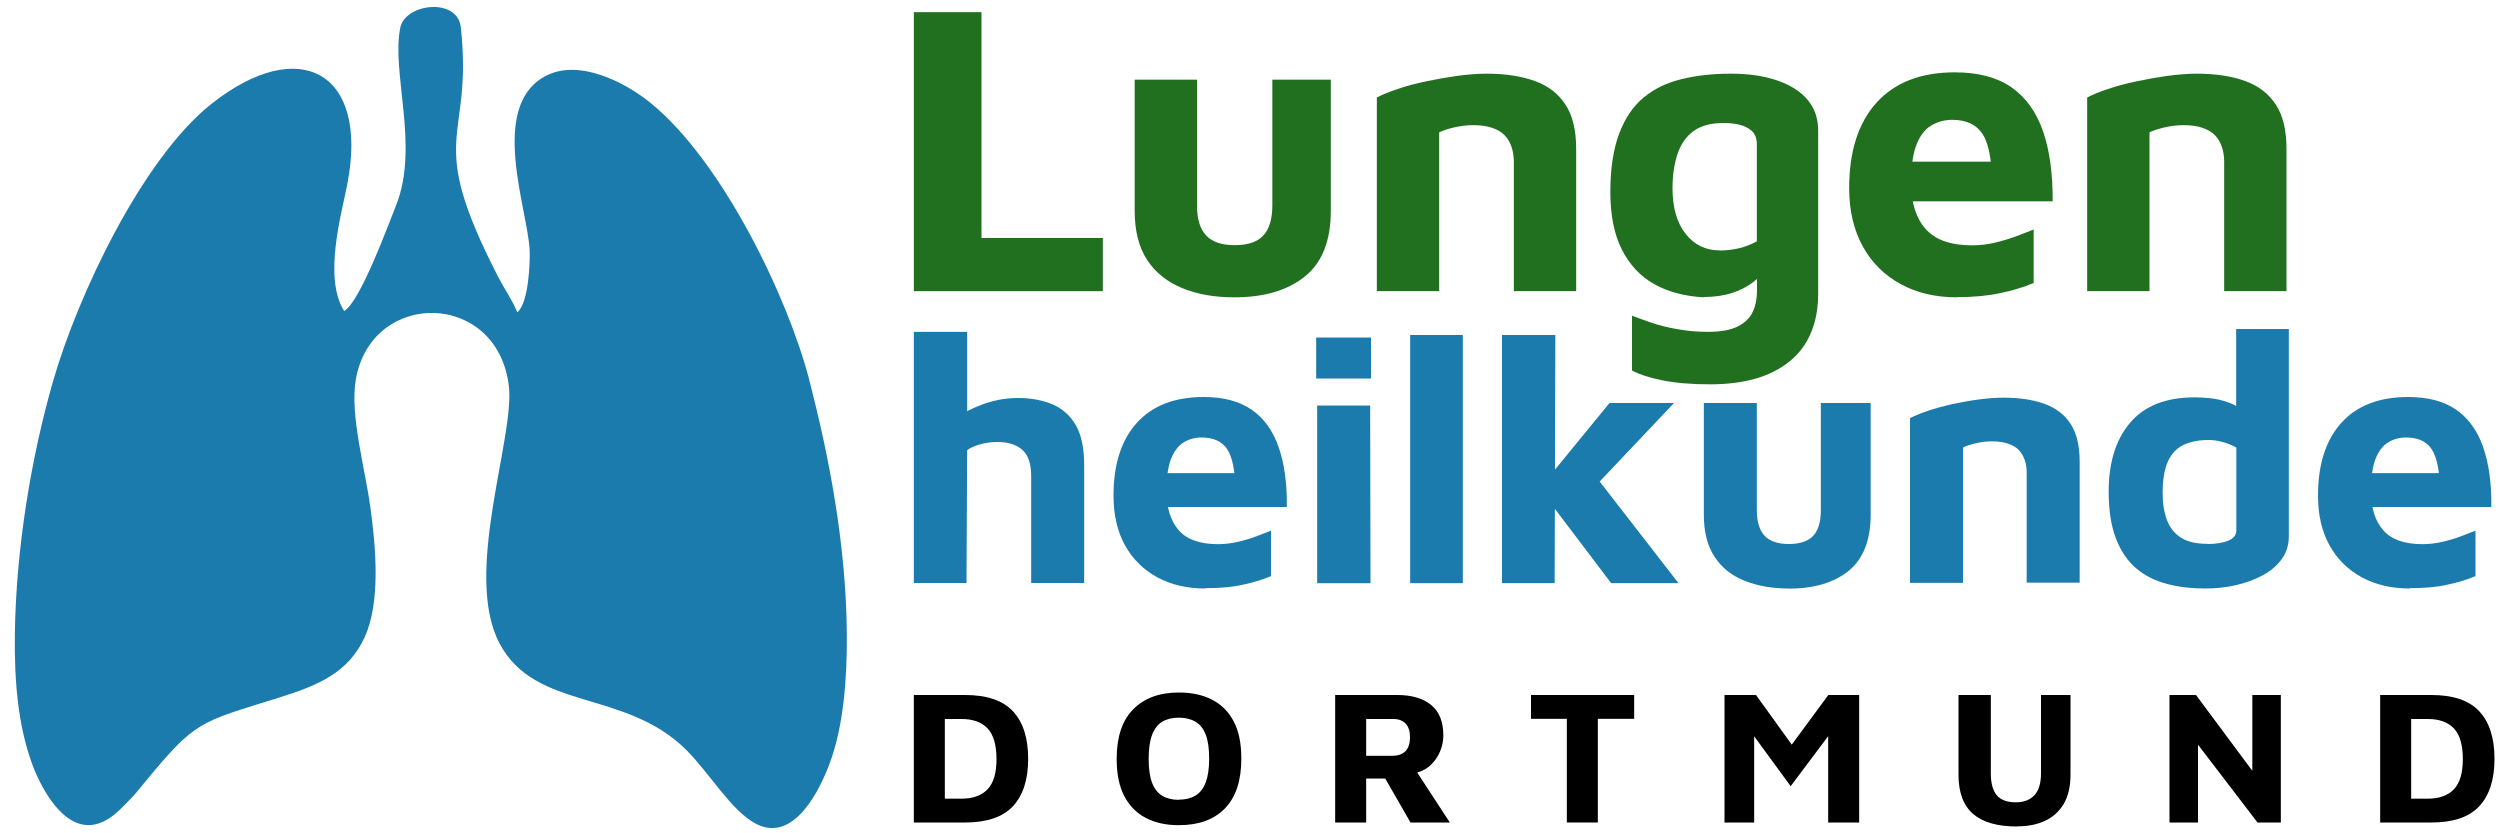
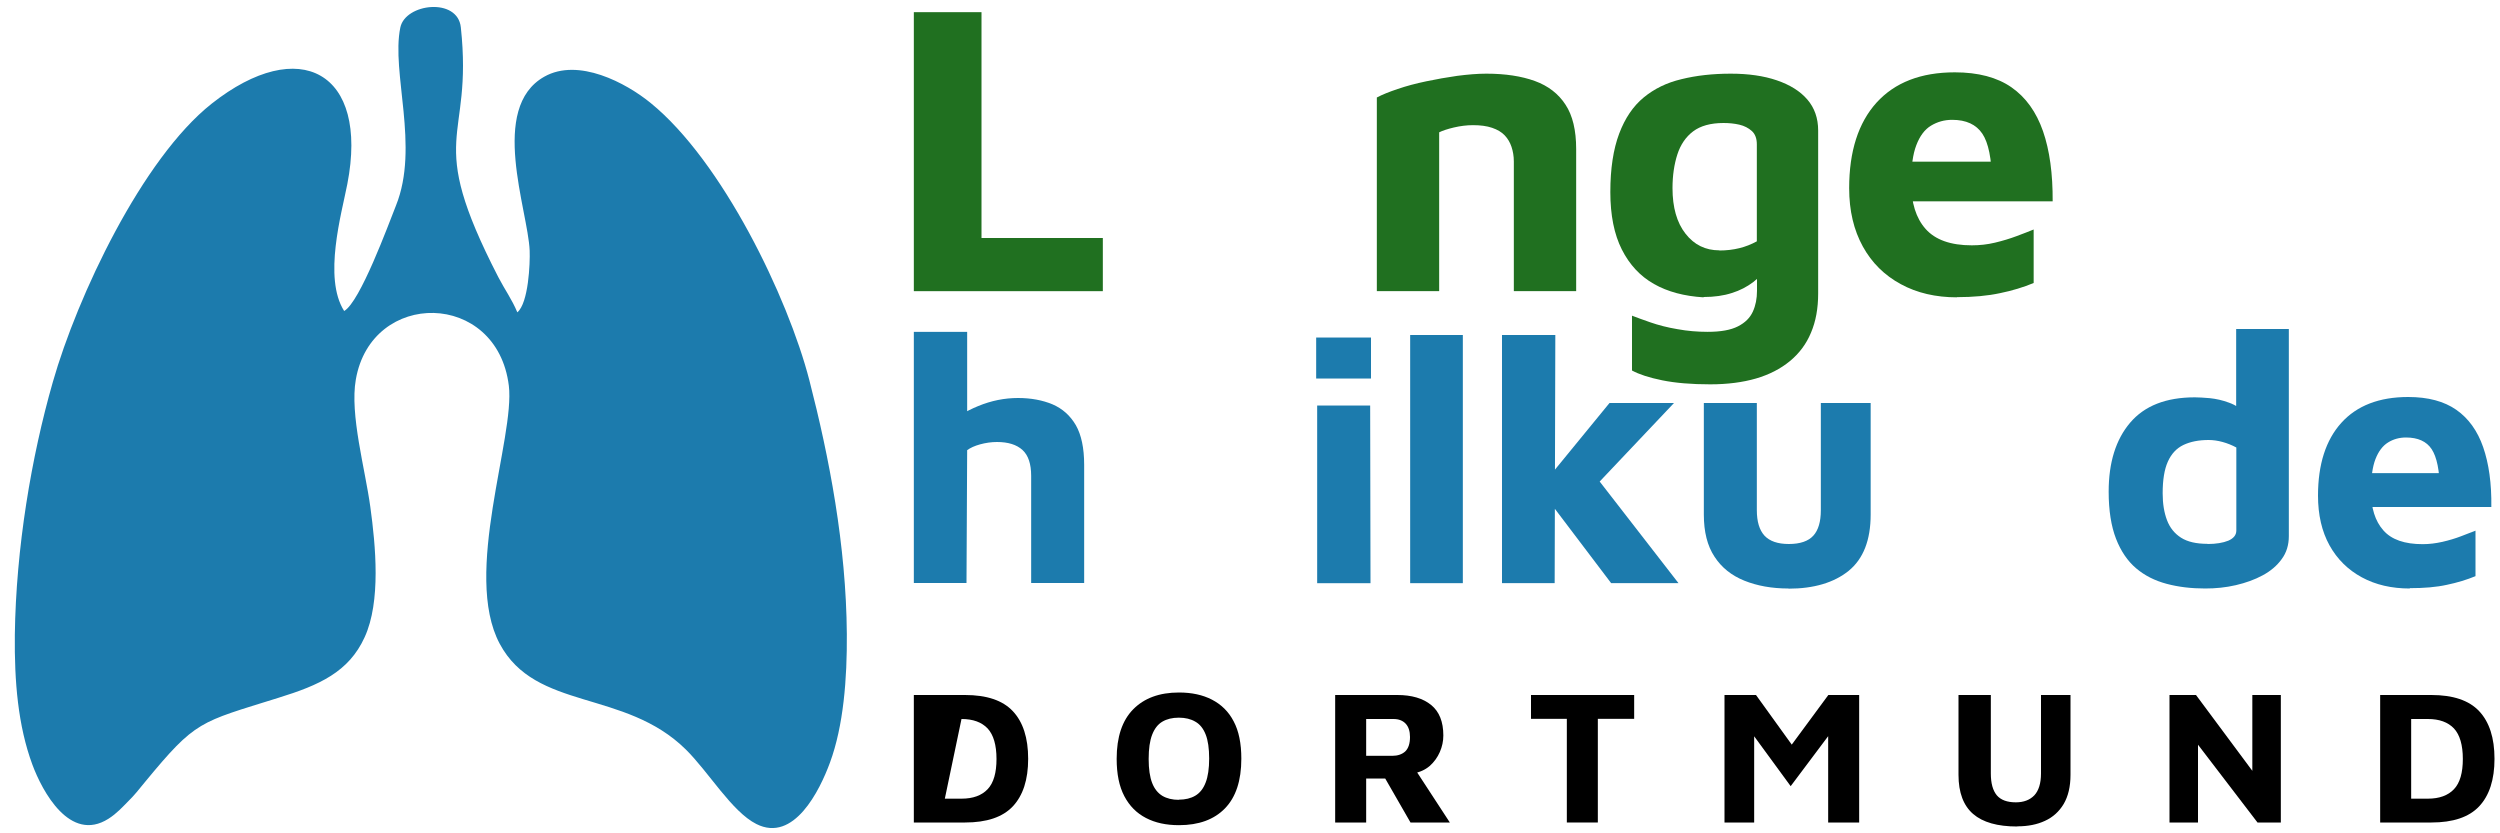
<svg xmlns="http://www.w3.org/2000/svg" xml:space="preserve" width="150mm" height="50mm" version="1.1" style="shape-rendering:geometricPrecision; text-rendering:geometricPrecision; image-rendering:optimizeQuality; fill-rule:evenodd; clip-rule:evenodd" viewBox="0 0 15000 5000">
  <defs>
    <style type="text/css">
   
    .fil0 {fill:#1C7BAD}
    .fil3 {fill:black;fill-rule:nonzero}
    .fil1 {fill:#207020;fill-rule:nonzero}
    .fil2 {fill:#1C7BAD;fill-rule:nonzero}
   
  </style>
  </defs>
  <g id="Ebene_x0020_1">
    <path class="fil0" d="M3104 1874c67,-56 77,-294 74,-370 -10,-244 -246,-856 88,-1044 204,-115 490,37 638,158 429,349 823,1164 952,1663 120,465 221,991 225,1523 2,268 -20,551 -101,771 -62,169 -217,483 -442,369 -147,-74 -286,-312 -423,-447 -368,-363 -901,-230 -1117,-635 -223,-419 93,-1238 55,-1548 -71,-572 -824,-579 -918,-37 -37,211 56,536 87,765 32,233 64,567 -34,781 -95,209 -272,288 -518,364 -475,149 -493,133 -800,505 -34,42 -66,82 -100,115 -34,34 -68,73 -120,106 -230,145 -396,-164 -456,-326 -86,-233 -108,-498 -105,-778 7,-521 99,-1067 228,-1517 147,-515 536,-1340 953,-1670 527,-416 945,-191 814,482 -34,176 -146,563 -19,762 96,-55 264,-515 311,-633 142,-353 -30,-799 26,-1068 30,-145 344,-182 363,-1 76,704 -224,628 225,1499 40,77 81,132 114,211z" />
    <polygon class="fil1" points="5483,1747 5483,73 5889,73 5889,1428 6617,1428 6617,1747 " />
-     <path id="1" class="fil1" d="M7405 1784c-117,0 -221,-18 -311,-55 -90,-37 -161,-93 -211,-169 -50,-76 -75,-175 -75,-297l0 -785 374 0 0 755c0,80 18,140 54,179 36,39 93,59 172,59 80,0 138,-20 173,-59 35,-39 53,-99 53,-179l0 -755 351 0 0 785c0,181 -52,313 -156,396 -104,84 -245,125 -424,125z" />
    <path id="2" class="fil1" d="M8261 585c32,-17 74,-34 125,-51 52,-18 109,-33 171,-46 62,-13 124,-24 187,-33 63,-8 121,-13 174,-13 114,0 211,15 291,44 80,29 142,77 184,142 43,65 64,154 64,266l0 853 -374 0 0 -778c0,-32 -5,-61 -14,-88 -9,-27 -23,-50 -41,-69 -18,-19 -43,-34 -75,-45 -32,-11 -70,-16 -115,-16 -38,0 -77,5 -115,14 -38,9 -68,19 -88,29l0 953 -374 0 0 -1161z" />
    <path id="3" class="fil1" d="M10221 1784c-115,-7 -214,-33 -297,-80 -83,-47 -147,-116 -193,-207 -46,-91 -69,-206 -69,-345 0,-140 18,-257 53,-350 35,-93 84,-165 147,-217 63,-52 138,-89 227,-110 89,-22 187,-33 296,-33 105,0 197,13 276,40 79,27 140,65 183,115 43,50 65,112 65,186l0 978c0,89 -14,167 -43,235 -28,68 -71,125 -127,171 -56,46 -124,81 -203,104 -79,23 -171,35 -275,35 -112,0 -208,-8 -287,-24 -79,-16 -140,-36 -182,-59l0 -329c25,10 62,23 110,40 49,17 103,31 163,41 60,11 120,16 181,16 79,0 139,-11 182,-33 43,-22 72,-51 89,-88 17,-37 25,-79 25,-125l0 -206 73 53c-27,38 -59,72 -95,100 -37,28 -80,51 -129,66 -49,16 -106,24 -169,24zm95 -281c43,0 84,-5 120,-14 37,-9 72,-23 105,-41l0 -582c0,-35 -10,-62 -30,-80 -20,-18 -45,-31 -75,-38 -30,-7 -62,-10 -95,-10 -77,0 -138,17 -182,50 -44,33 -76,80 -95,139 -19,59 -29,127 -29,202 0,115 26,207 78,273 52,67 120,100 203,100z" />
    <path id="4" class="fil1" d="M11742 1784c-127,0 -240,-26 -337,-79 -98,-53 -174,-128 -228,-226 -54,-98 -82,-214 -82,-350 0,-221 55,-392 164,-513 110,-121 266,-182 470,-182 140,0 254,30 340,90 86,60 149,148 189,263 40,115 59,256 58,421l-966 0 -40 -238 697 0 -55 118c-2,-135 -21,-231 -58,-286 -37,-55 -97,-83 -181,-83 -47,0 -89,12 -127,35 -38,23 -67,62 -88,117 -21,54 -31,129 -31,225 0,120 29,213 87,278 58,65 150,98 277,98 47,0 93,-5 139,-16 46,-11 89,-24 129,-39 40,-15 74,-28 103,-40l0 321c-60,25 -128,46 -202,61 -74,16 -161,24 -260,24z" />
-     <path id="5" class="fil1" d="M12523 585c32,-17 74,-34 125,-51 52,-18 109,-33 171,-46 62,-13 124,-24 187,-33 63,-8 121,-13 174,-13 114,0 211,15 291,44 80,29 142,77 184,142 43,65 64,154 64,266l0 853 -374 0 0 -778c0,-32 -5,-61 -14,-88 -9,-27 -23,-50 -41,-69 -18,-19 -43,-34 -75,-45 -32,-11 -70,-16 -115,-16 -38,0 -77,5 -115,14 -38,9 -68,19 -88,29l0 953 -374 0 0 -1161z" />
    <path class="fil2" d="M5483 3499l0 -1508 320 0 0 641 -135 -73c57,-50 124,-91 202,-123 78,-32 157,-48 238,-48 78,0 147,13 207,38 60,26 106,67 140,125 33,58 50,137 50,238l0 709 -318 0 0 -643c0,-71 -17,-123 -52,-155 -35,-32 -86,-48 -153,-48 -34,0 -68,5 -101,14 -33,9 -59,21 -78,35l-4 797 -316 0z" />
-     <path id="1" class="fil2" d="M7231 3531c-108,0 -204,-22 -287,-67 -83,-45 -148,-109 -194,-192 -46,-83 -69,-183 -69,-298 0,-188 47,-334 140,-437 93,-103 227,-155 401,-155 120,0 216,26 289,77 73,51 127,126 161,224 34,98 51,218 49,359l-822 0 -34 -203 594 0 -47 100c-1,-115 -18,-197 -49,-244 -31,-47 -83,-70 -154,-70 -40,0 -76,10 -108,30 -32,20 -57,53 -75,99 -18,46 -27,110 -27,191 0,103 25,182 74,237 49,56 128,83 236,83 40,0 79,-5 119,-14 39,-9 76,-20 110,-33 34,-13 63,-24 88,-34l0 273c-51,21 -109,39 -172,52 -63,14 -137,20 -221,20z" />
    <path id="2" class="fil2" d="M7903 3499l0 -1066 318 0 2 1066 -320 0zm-6 -1228l0 -246 329 0 0 246 -329 0z" />
    <polygon id="3" class="fil2" points="8777,3499 8461,3499 8461,2010 8777,2010 " />
    <path id="4" class="fil2" d="M9260 2903l397 -485 387 0 -600 634 -184 -150zm68 596l-316 0 0 -1489 320 0 -4 1489zm173 -735l570 735 -404 0 -393 -519 226 -216z" />
    <path id="5" class="fil2" d="M10731 3531c-100,0 -188,-16 -265,-47 -77,-31 -137,-79 -179,-144 -43,-65 -64,-149 -64,-253l0 -669 318 0 0 643c0,68 15,119 46,153 31,33 79,50 146,50 68,0 117,-17 147,-50 30,-33 45,-84 45,-153l0 -643 299 0 0 669c0,154 -44,266 -132,338 -88,71 -209,107 -361,107z" />
-     <path id="6" class="fil2" d="M11460 2509c27,-14 63,-29 107,-44 44,-15 93,-28 145,-40 53,-11 106,-21 159,-28 53,-7 103,-11 148,-11 97,0 179,12 248,37 68,25 121,65 157,121 36,56 54,131 54,226l0 726 -318 0 0 -662c0,-27 -4,-52 -12,-75 -8,-23 -20,-42 -35,-59 -16,-16 -37,-29 -64,-38 -27,-9 -60,-14 -98,-14 -33,0 -66,4 -98,12 -33,8 -58,16 -75,25l0 812 -318 0 0 -989z" />
    <path id="7" class="fil2" d="M13232 3531c-84,0 -161,-9 -232,-28 -71,-19 -131,-49 -183,-93 -51,-43 -92,-103 -121,-178 -29,-75 -44,-169 -44,-282 0,-175 43,-313 129,-414 86,-101 215,-152 388,-152 23,0 53,2 90,5 37,4 75,12 115,27 40,14 75,38 107,73l-64 98 0 -613 316 0 0 1243c0,53 -14,99 -43,138 -28,39 -67,72 -114,97 -48,26 -101,45 -161,59 -60,14 -121,20 -184,20zm13 -267c51,0 93,-7 125,-20 32,-14 48,-34 48,-61l0 -498c-26,-14 -53,-25 -82,-33 -29,-8 -57,-12 -84,-12 -60,0 -110,10 -152,30 -41,20 -72,53 -93,100 -21,47 -31,110 -31,190 0,63 9,116 26,161 17,45 45,80 84,105 39,25 92,37 159,37z" />
    <path id="8" class="fil2" d="M14458 3531c-108,0 -204,-22 -287,-67 -83,-45 -148,-109 -194,-192 -46,-83 -69,-183 -69,-298 0,-188 47,-334 140,-437 93,-103 227,-155 401,-155 120,0 216,26 289,77 73,51 127,126 161,224 34,98 51,218 49,359l-822 0 -34 -203 594 0 -47 100c-1,-115 -18,-197 -49,-244 -31,-47 -83,-70 -154,-70 -40,0 -76,10 -108,30 -32,20 -57,53 -75,99 -18,46 -27,110 -27,191 0,103 25,182 74,237 49,56 128,83 236,83 40,0 79,-5 119,-14 39,-9 76,-20 110,-33 34,-13 63,-24 88,-34l0 273c-51,21 -109,39 -172,52 -63,14 -137,20 -221,20z" />
-     <path class="fil3" d="M5483 4935l0 -765 307 0c130,0 226,32 287,97 61,65 92,160 92,286 0,125 -31,220 -92,285 -61,65 -157,97 -287,97l-307 0zm186 -143l100 0c69,0 121,-19 157,-57 36,-38 53,-99 53,-181 0,-84 -18,-145 -53,-183 -36,-38 -88,-57 -157,-57l-100 0 0 478z" />
+     <path class="fil3" d="M5483 4935l0 -765 307 0c130,0 226,32 287,97 61,65 92,160 92,286 0,125 -31,220 -92,285 -61,65 -157,97 -287,97l-307 0zm186 -143l100 0c69,0 121,-19 157,-57 36,-38 53,-99 53,-181 0,-84 -18,-145 -53,-183 -36,-38 -88,-57 -157,-57z" />
    <path id="1" class="fil3" d="M7073 4951c-76,0 -141,-14 -197,-43 -56,-29 -99,-72 -130,-131 -31,-59 -46,-133 -46,-224 0,-131 33,-230 99,-297 66,-67 157,-101 275,-101 76,0 142,14 198,43 56,29 100,72 130,130 31,58 46,133 46,224 0,132 -33,231 -98,298 -65,67 -157,101 -276,101zm0 -153c39,0 72,-8 99,-24 27,-16 48,-42 62,-79 14,-36 21,-84 21,-144 0,-60 -7,-109 -21,-144 -14,-36 -35,-62 -62,-77 -27,-16 -60,-24 -99,-24 -39,0 -72,8 -99,24 -27,16 -47,42 -61,78 -14,36 -21,84 -21,146 0,60 7,108 21,144 14,36 35,61 61,77 27,16 60,24 99,24z" />
    <path id="2" class="fil3" d="M8011 4935l0 -765 373 0c86,0 154,20 203,60 49,40 73,101 73,183 0,34 -7,67 -21,99 -14,32 -34,60 -61,84 -27,23 -60,38 -101,45l-11 -63 233 357 -236 0 -192 -334 83 70 -157 0 0 264 -186 0zm186 -400l156 0c33,0 59,-9 78,-26 19,-18 29,-47 29,-87 0,-35 -9,-62 -26,-80 -17,-18 -41,-28 -73,-28l-164 0 0 221z" />
    <polygon id="3" class="fil3" points="9401,4935 9401,4313 9186,4313 9186,4170 9805,4170 9805,4313 9587,4313 9587,4935 " />
    <polygon id="4" class="fil3" points="10347,4935 10347,4170 10536,4170 10799,4535 10698,4539 10970,4170 11155,4170 11155,4935 10969,4935 10969,4310 11005,4369 10744,4717 10485,4363 10525,4336 10525,4935 " />
    <path id="5" class="fil3" d="M12103 4959c-118,0 -206,-25 -264,-75 -58,-50 -88,-128 -88,-235l0 -479 194 0 0 471c0,59 12,102 36,131 24,28 62,42 114,42 47,0 84,-14 111,-42 26,-28 40,-72 40,-131l0 -471 177 0 0 479c0,71 -14,129 -41,175 -27,45 -64,79 -112,101 -47,22 -102,33 -165,33z" />
    <polygon id="6" class="fil3" points="13017,4935 13017,4170 13176,4170 13569,4699 13514,4814 13514,4170 13685,4170 13685,4935 13545,4935 13145,4412 13188,4328 13188,4935 " />
    <path id="7" class="fil3" d="M14281 4935l0 -765 307 0c130,0 226,32 287,97 61,65 92,160 92,286 0,125 -31,220 -92,285 -61,65 -157,97 -287,97l-307 0zm186 -143l100 0c69,0 121,-19 157,-57 36,-38 53,-99 53,-181 0,-84 -18,-145 -53,-183 -36,-38 -88,-57 -157,-57l-100 0 0 478z" />
  </g>
</svg>